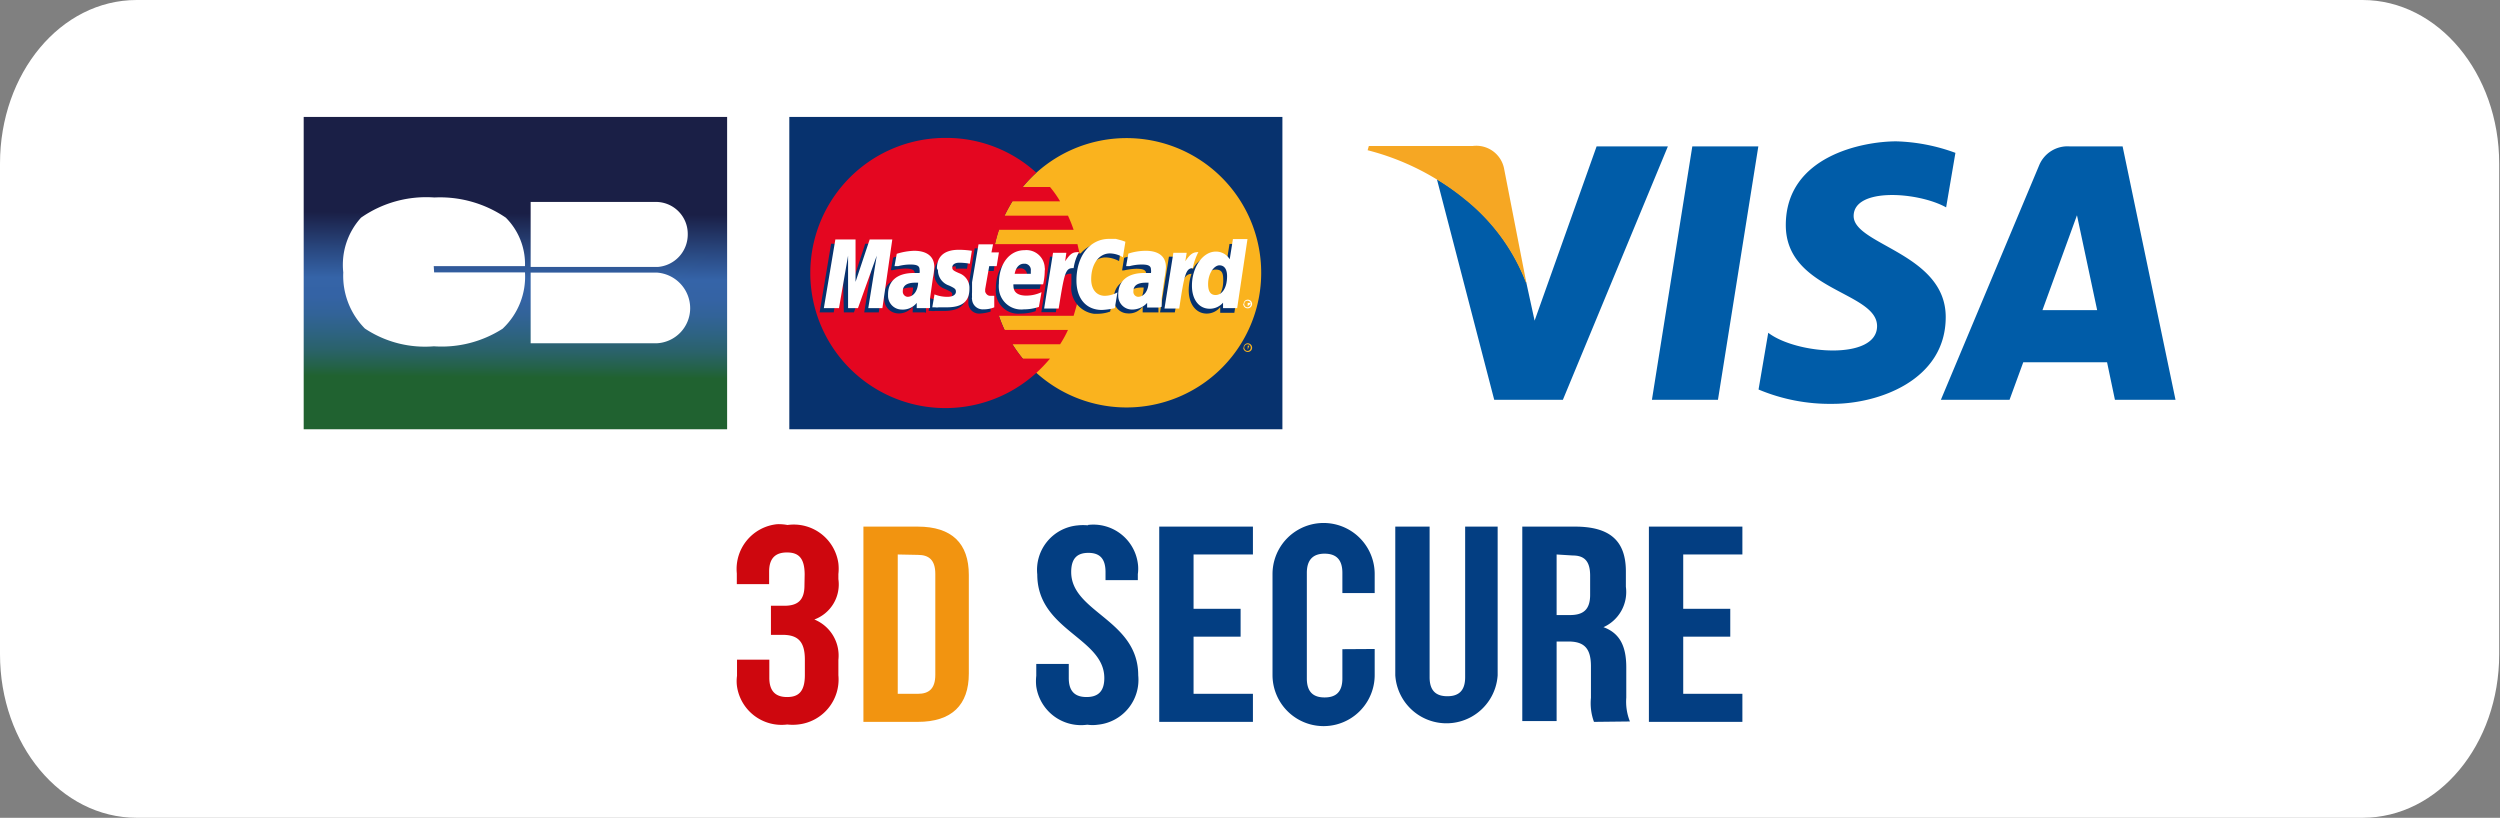
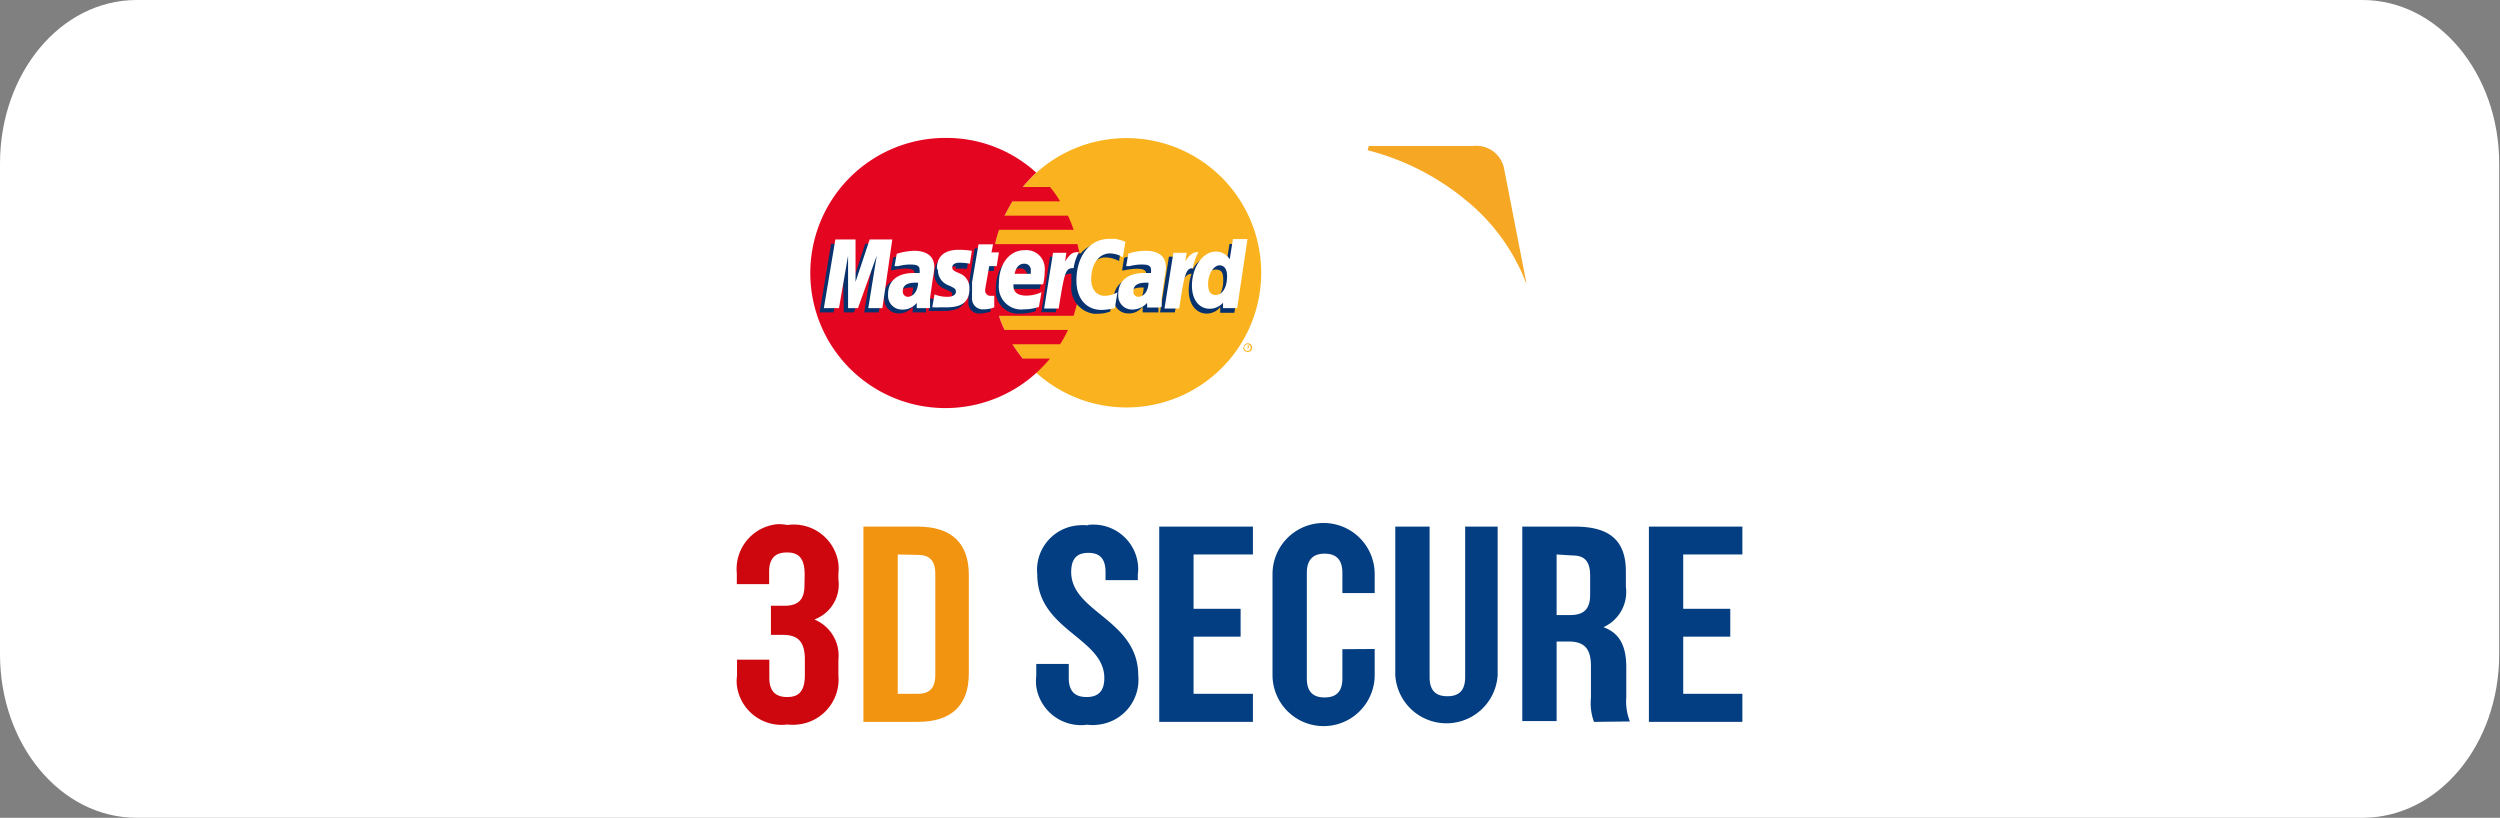
<svg xmlns="http://www.w3.org/2000/svg" viewBox="0 0 123.81 40.5">
  <rect x="0" y="0" width="123.81" height="40.5" fill="#808080" stroke="none" />
  <defs>
    <linearGradient id="prefix__b" x1="68.97" x2="68.96" y1="182.11" y2="181.06" gradientTransform="matrix(20.97 0 0 -15.47 -1420.59 2822.11)" gradientUnits="userSpaceOnUse">
      <stop offset="0" stop-color="#1a1f46" />
      <stop offset=".35" stop-color="#1a1f46" />
      <stop offset=".47" stop-color="#2a4a83" />
      <stop offset=".55" stop-color="#3564a8" />
      <stop offset=".61" stop-color="#3463a4" />
      <stop offset=".66" stop-color="#326398" />
      <stop offset=".71" stop-color="#2e6385" />
      <stop offset=".77" stop-color="#2a626a" />
      <stop offset=".82" stop-color="#246248" />
      <stop offset=".85" stop-color="#206230" />
      <stop offset="1" stop-color="#206230" />
    </linearGradient>
    <clipPath id="prefix__a">
-       <path fill="none" d="M15.04 5.79h20.97v15.47H15.04z" />
-     </clipPath>
+       </clipPath>
  </defs>
  <path fill="#fff" d="M6.77 0H117c3.74 0 6.77 3.63 6.77 8.1v24.3c0 4.47-3 8.1-6.77 8.1H6.77C3 40.5 0 36.87 0 32.4V8.1C0 3.63 3 0 6.77 0" />
  <g clip-path="url(#prefix__a)">
    <path fill="url(#prefix__b)" d="M15.04 5.79h20.97v15.47H15.04z" />
  </g>
-   <path fill="#fff" d="M21.48 13.18H26a3.25 3.25 0 0 0-.95-2.4 5.78 5.78 0 0 0-3.54-1 5.63 5.63 0 0 0-3.63 1 3.47 3.47 0 0 0-.88 2.71 3.71 3.71 0 0 0 1.07 2.78 5.37 5.37 0 0 0 3.42.88 5.58 5.58 0 0 0 3.4-.87A3.54 3.54 0 0 0 26 13.49h-4.5Zm4.8.3V17h6.25a1.74 1.74 0 0 0 1.65-1.73 1.77 1.77 0 0 0-1.65-1.77h-6.25Zm7.78-1.91A1.58 1.58 0 0 0 32.48 10h-6.2v3.22h6.3a1.61 1.61 0 0 0 1.48-1.61" />
-   <path fill="#07326e" d="M39.09 5.79h24.42v15.47H39.09z" />
  <path fill="#fab31e" fill-rule="evenodd" d="M51.32 18.46a6.67 6.67 0 1 0-2.2-5 6.68 6.68 0 0 0 2.2 5" />
  <path fill="#fab31e" fill-rule="evenodd" d="M61.59 17.23a.21.21 0 0 1 .21-.23.22.22 0 0 1 .21.21.21.21 0 0 1-.21.22.22.22 0 0 1-.23-.22m.22.17a.16.16 0 0 0 .15-.17.16.16 0 0 0-.15-.16.17.17 0 0 0-.17.16.17.17 0 0 0 .17.17m0-.06v-.2h.08v.09-.08Zm0-.12h-.06Z" />
  <path fill="#e40620" fill-rule="evenodd" d="M53.48 12.8c0-.24-.07-.47-.12-.71h-4.08a6.29 6.29 0 0 1 .2-.71h3.69a6.81 6.81 0 0 0-.28-.7h-3.14c.12-.24.25-.48.39-.71h2.36a5.11 5.11 0 0 0-.5-.71h-1.35a7.5 7.5 0 0 1 .67-.71 6.6 6.6 0 0 0-4.48-1.72 6.69 6.69 0 1 0 4.48 11.64 7.6 7.6 0 0 0 .68-.71h-1.35a7.55 7.55 0 0 1-.51-.71h2.36a5.38 5.38 0 0 0 .39-.71h-3.14a5.38 5.38 0 0 1-.28-.7h3.7c.07-.24.14-.47.2-.71a5.52 5.52 0 0 0 .11-.71 5.54 5.54 0 0 0 0-1.41" />
-   <path fill="#fff" fill-rule="evenodd" d="M61.59 15.05a.21.21 0 0 1 .21-.21.22.22 0 0 1 .21.21.22.22 0 1 1-.44 0m.22.17a.16.16 0 0 0 .15-.17.16.16 0 0 0-.32 0 .16.16 0 0 0 .17.17m0-.06V15h.13v.14-.08Zm0-.12h-.07Z" />
  <path fill="#07326e" fill-rule="evenodd" d="M49.06 15.43a2.13 2.13 0 0 1-.55.1.53.53 0 0 1-.55-.6 2 2 0 0 1 0-.25v-.49l.31-1.89h.69l-.07.42h.43l-.11.7h-.43l-.2 1.13v.1c0 .02.08.21.25.21a.78.78 0 0 0 .22 0Zm2.23-.02a2.34 2.34 0 0 1-.74.12 1.11 1.11 0 0 1-1.23-1 1.13 1.13 0 0 1 0-.26c0-.94.53-1.65 1.27-1.65a.93.93 0 0 1 1 .88v.13a3.1 3.1 0 0 1-.1.68H50v.08c0 .33.21.49.63.49a1.83 1.83 0 0 0 .76-.17Zm-.43-1.64v-.13a.31.31 0 0 0-.28-.35h-.06c-.23 0-.39.17-.46.49Zm-7.34 1.7h-.72l.42-2.6-.93 2.6h-.5l-.06-2.6-.44 2.6h-.7l.57-3.4h1v2.1l.69-2.1h1.16Zm1.74-1.23h-.15c-.4 0-.61.16-.61.42a.24.24 0 0 0 .22.28c.35 0 .48-.29.5-.7m.58 1.23h-.6v-.29a.85.85 0 0 1-.76.34.71.71 0 0 1-.65-.74 1.34 1.34 0 0 1 0-.35c.12-.44.55-.7 1.2-.71h.31a.57.57 0 0 0 0-.18c0-.18-.14-.24-.49-.24a3.09 3.09 0 0 0-.6.08h-.09l.11-.62a2.58 2.58 0 0 1 .83-.14c.63 0 1 .27 1 .81A2.46 2.46 0 0 1 46 14l-.14 1v.49Zm8.98-2.72a1.47 1.47 0 0 1 .64.18l.12-.75-.17-.06-.3-.07a1.24 1.24 0 0 0-.33 0 1.35 1.35 0 0 0-.79.15 1.61 1.61 0 0 0-.43.35h-.08l-.74.45v-.29H52l-.43 2.75h.72l.22-1.46c.05-.09.1-.18.16-.27a.39.39 0 0 1 .39-.17v.52a1.3 1.3 0 0 0 1.12 1.46h.18a1.88 1.88 0 0 0 .62-.11l.14-.77a1.37 1.37 0 0 1-.62.17c-.42 0-.67-.3-.67-.82 0-.74.37-1.26.92-1.26m6.14-.67-.16 1a.73.73 0 0 0-.65-.38 1.1 1.1 0 0 0-1 .62l-.42-.32v-.29h-.77l-.44 2.76h.73l.28-1.47s.18-.2.23-.27a.4.4 0 0 1 .32-.17 2.51 2.51 0 0 0-.14.81c0 .7.37 1.16.89 1.16a.86.86 0 0 0 .67-.32v.28h.7l.55-3.41ZM60 14.82c-.25 0-.36-.17-.36-.54 0-.54.22-.93.56-.93s.38.2.38.55c0 .54-.24.92-.58.92m-3.33-.58h-.14c-.4 0-.62.16-.62.42a.26.26 0 0 0 .23.28c.35 0 .48-.29.5-.7m.57 1.23h-.62v-.29a.84.84 0 0 1-.76.34.7.7 0 0 1-.67-.73c0-.65.5-1.06 1.28-1.06h.32a.57.57 0 0 0 0-.18c0-.18-.15-.24-.49-.24a3.09 3.09 0 0 0-.6.08h-.1l.1-.62a2.69 2.69 0 0 1 .84-.14c.63 0 1 .27 1 .81a2.46 2.46 0 0 1 0 .54l-.14 1v.49Zm-9.87-2.16a5.09 5.09 0 0 1 .55 0l.1-.64a4.62 4.62 0 0 0-.65-.05c-.8 0-1.07.43-1.07.94a.77.77 0 0 0 .53.75c.3.14.36.17.36.28s-.16.28-.45.28a2.31 2.31 0 0 1-.64-.1l-.08.63h.13a.63.63 0 0 0 .19 0h.42c.8 0 1.14-.3 1.14-.92a.77.77 0 0 0-.55-.76c-.3-.14-.34-.16-.34-.29s.13-.24.35-.24" />
  <path fill="#fff" fill-rule="evenodd" d="m55.73 12-.12.74a1.29 1.29 0 0 0-.64-.19c-.55 0-.93.53-.93 1.28 0 .51.27.82.68.82a1.34 1.34 0 0 0 .62-.17l-.13.78a3.52 3.52 0 0 1-.64.09c-.77 0-1.26-.55-1.26-1.46 0-1.22.67-2.06 1.62-2.06h.33l.3.08.17.06m-2.32.52a.1.1 0 0 0-.07 0c-.24 0-.37.12-.59.45l.06-.42h-.66l-.44 2.76h.72c.27-1.69.33-2 .68-2h.06a2.3 2.3 0 0 1 .27-.8Zm-4.17 2.73a1.39 1.39 0 0 1-.53.1.53.53 0 0 1-.57-.49.21.21 0 0 1 0-.11 2 2 0 0 1 0-.25v-.49l.32-1.88h.72l-.08.4h.37l-.11.68h-.37l-.2 1.14v.12c0 .02.07.21.25.21h.2Zm-2.79-1.84a.8.8 0 0 0 .55.76c.3.14.34.18.34.31s-.13.25-.42.25a1.73 1.73 0 0 1-.64-.12l-.11.64h.14a.52.52 0 0 0 .18 0h.4c.76 0 1.12-.29 1.12-.92a.77.77 0 0 0-.51-.77c-.3-.13-.34-.17-.34-.29s.11-.23.35-.23a3.05 3.05 0 0 1 .52.05l.1-.64a4.48 4.48 0 0 0-.64-.05c-.81 0-1.09.41-1.09.92m14.87 1.97h-.7v-.27a.87.87 0 0 1-.66.3c-.53 0-.88-.45-.88-1.14 0-.92.54-1.69 1.18-1.69a.79.79 0 0 1 .69.38l.16-1h.72Zm-1.07-.65c.34 0 .57-.38.57-.93 0-.34-.13-.54-.38-.54s-.56.38-.56.93c0 .36.12.54.37.54m-8.75.59a2.34 2.34 0 0 1-.74.12 1.11 1.11 0 0 1-1.24-1 1.31 1.31 0 0 1 0-.28c0-1 .54-1.65 1.27-1.65a.91.91 0 0 1 1 .87.33.33 0 0 1 0 .14 3.16 3.16 0 0 1-.08.68h-1.47a.19.19 0 0 0 0 .08c0 .31.21.48.64.48a1.79 1.79 0 0 0 .75-.17Zm-.4-1.64v-.15a.31.31 0 0 0-.28-.35h-.06c-.23 0-.4.18-.46.5Zm-7.35 1.7H43l.42-2.6-.93 2.6H42v-2.6l-.45 2.6h-.75l.57-3.4h1v2.1l.7-2.1h1.12ZM45.49 14h-.17c-.4 0-.61.14-.61.42a.26.26 0 0 0 .23.28c.3 0 .51-.29.53-.7m.53 1.26h-.6V15a.89.89 0 0 1-.76.33.68.68 0 0 1-.66-.68s0 0 0-.07c0-.67.46-1.06 1.27-1.06h.29a.47.47 0 0 0 0-.17c0-.18-.12-.25-.46-.25a2.47 2.47 0 0 0-.6.08h-.18l.11-.61a3.17 3.17 0 0 1 .86-.15c.63 0 1 .28 1 .8a3.31 3.31 0 0 1-.07.55l-.14 1v.48ZM56.91 14h-.17c-.4 0-.61.14-.61.42a.25.25 0 0 0 .23.28c.29 0 .51-.29.52-.7m.53 1.23h-.6V15a1 1 0 0 1-.76.33.68.68 0 0 1-.67-.69v-.06c0-.67.47-1.06 1.28-1.06H57a.47.47 0 0 0 0-.17c0-.18-.12-.25-.46-.25a2.47 2.47 0 0 0-.6.08h-.17l.11-.62a2.82 2.82 0 0 1 .86-.14c.63 0 1 .27 1 .8a3.45 3.45 0 0 1-.07.55l-.14 1v.42Zm1.96-2.74a.08.08 0 0 0-.07 0c-.23 0-.38.12-.6.45l.07-.42h-.66l-.44 2.76h.73c.25-1.69.33-2 .67-2a3.05 3.05 0 0 1 .28-.8Z" />
-   <path fill="#005ca8" d="M85.08 19.8h-3.27l2-12.55h3.27Zm19.66 0h3l-2.62-12.55h-2.62a1.52 1.52 0 0 0-1.51.93L96.12 19.8h3.4l.68-1.86h4.15Zm-3.59-4.44 1.71-4.7 1 4.7Zm-4.77-5.09.46-2.7A9.16 9.16 0 0 0 93.91 7c-1.62 0-5.47.71-5.47 4.15 0 3.25 4.52 3.29 4.52 5s-4 1.4-5.39.33l-.48 2.81a9.11 9.11 0 0 0 3.68.71c2.23 0 5.59-1.15 5.59-4.3s-4.56-3.57-4.56-5 3.2-1.2 4.58-.43M79.07 7.25 76 15.88 75.59 14a9.76 9.76 0 0 0-3-4.13 11.82 11.82 0 0 0-1.43-1L74 19.8h3.4l5.2-12.55Z" />
  <path fill="#f6a723" d="m75.59 14-1.1-5.64a1.4 1.4 0 0 0-1.55-1.13h-5.15l-.06.21a12.49 12.49 0 0 1 4.85 2.46 9.79 9.79 0 0 1 3 4.12" />
  <path fill="#ce070e" d="M39.85 28.46c0-.87-.34-1.1-.88-1.1s-.88.26-.88.95v.62h-1.6v-.53a2.23 2.23 0 0 1 2-2.44A2.35 2.35 0 0 1 39 26a2.23 2.23 0 0 1 2.52 1.9 2.36 2.36 0 0 1 0 .53v.25a1.85 1.85 0 0 1-1.19 2 1.93 1.93 0 0 1 1.19 2v.76a2.24 2.24 0 0 1-2 2.44 2.34 2.34 0 0 1-.53 0A2.23 2.23 0 0 1 36.5 34a1.89 1.89 0 0 1 0-.53v-.8h1.6v.9c0 .69.34.95.88.95s.88-.24.88-1.09v-.76c0-.9-.34-1.23-1.11-1.23h-.57V30h.66c.64 0 1-.25 1-1Z" />
  <path fill="#f29410" d="M42.76 26.08h2.69c1.7 0 2.53.84 2.53 2.39v4.89c0 1.55-.84 2.39-2.53 2.39h-2.69Zm1.7 1.38v6.9h1c.54 0 .86-.25.86-.94v-5c0-.69-.32-.94-.86-.94Z" />
  <path fill="#033e82" d="M53.86 26a2.22 2.22 0 0 1 2.49 1.9 1.89 1.89 0 0 1 0 .53v.3h-1.6v-.4c0-.69-.31-.95-.85-.95s-.85.26-.85.95c0 2 3.32 2.36 3.32 5.12a2.23 2.23 0 0 1-2 2.44 1.81 1.81 0 0 1-.52 0A2.24 2.24 0 0 1 51.32 34a2.34 2.34 0 0 1 0-.53v-.59h1.61v.7c0 .69.34.94.88.94s.88-.25.88-.94c0-2-3.32-2.36-3.32-5.13a2.21 2.21 0 0 1 2-2.43 2.35 2.35 0 0 1 .53 0m5.21 4.13h2.33v1.38h-2.33v2.83h2.94v1.39h-4.64v-9.67h4.64v1.38h-2.94Zm8.97 1.99v1.29a2.53 2.53 0 0 1-5.06 0v-5a2.53 2.53 0 0 1 5.06 0v.94h-1.6v-1c0-.69-.34-.95-.88-.95s-.88.27-.88.95v5.23c0 .69.34.94.88.94s.88-.25.88-.94v-1.45Zm2.72-6.06v7.46c0 .69.34.94.88.94s.88-.25.88-.94v-7.46h1.61v7.36a2.54 2.54 0 0 1-5.07 0v-7.36Zm8.14 9.67a2.68 2.68 0 0 1-.15-1.19V33c0-.9-.34-1.23-1.12-1.23h-.58v3.94h-1.7v-9.63H78c1.76 0 2.52.73 2.52 2.22v.76a1.91 1.91 0 0 1-1.11 2c.85.31 1.13 1 1.13 2v1.49a2.64 2.64 0 0 0 .18 1.18Zm-1.85-8.29v3h.66c.64 0 1-.25 1-1v-.95c0-.69-.26-1-.86-1Zm6.27 2.69h2.33v1.38h-2.33v2.83h2.93v1.39h-4.63v-9.67h4.63v1.38h-2.93Z" />
</svg>